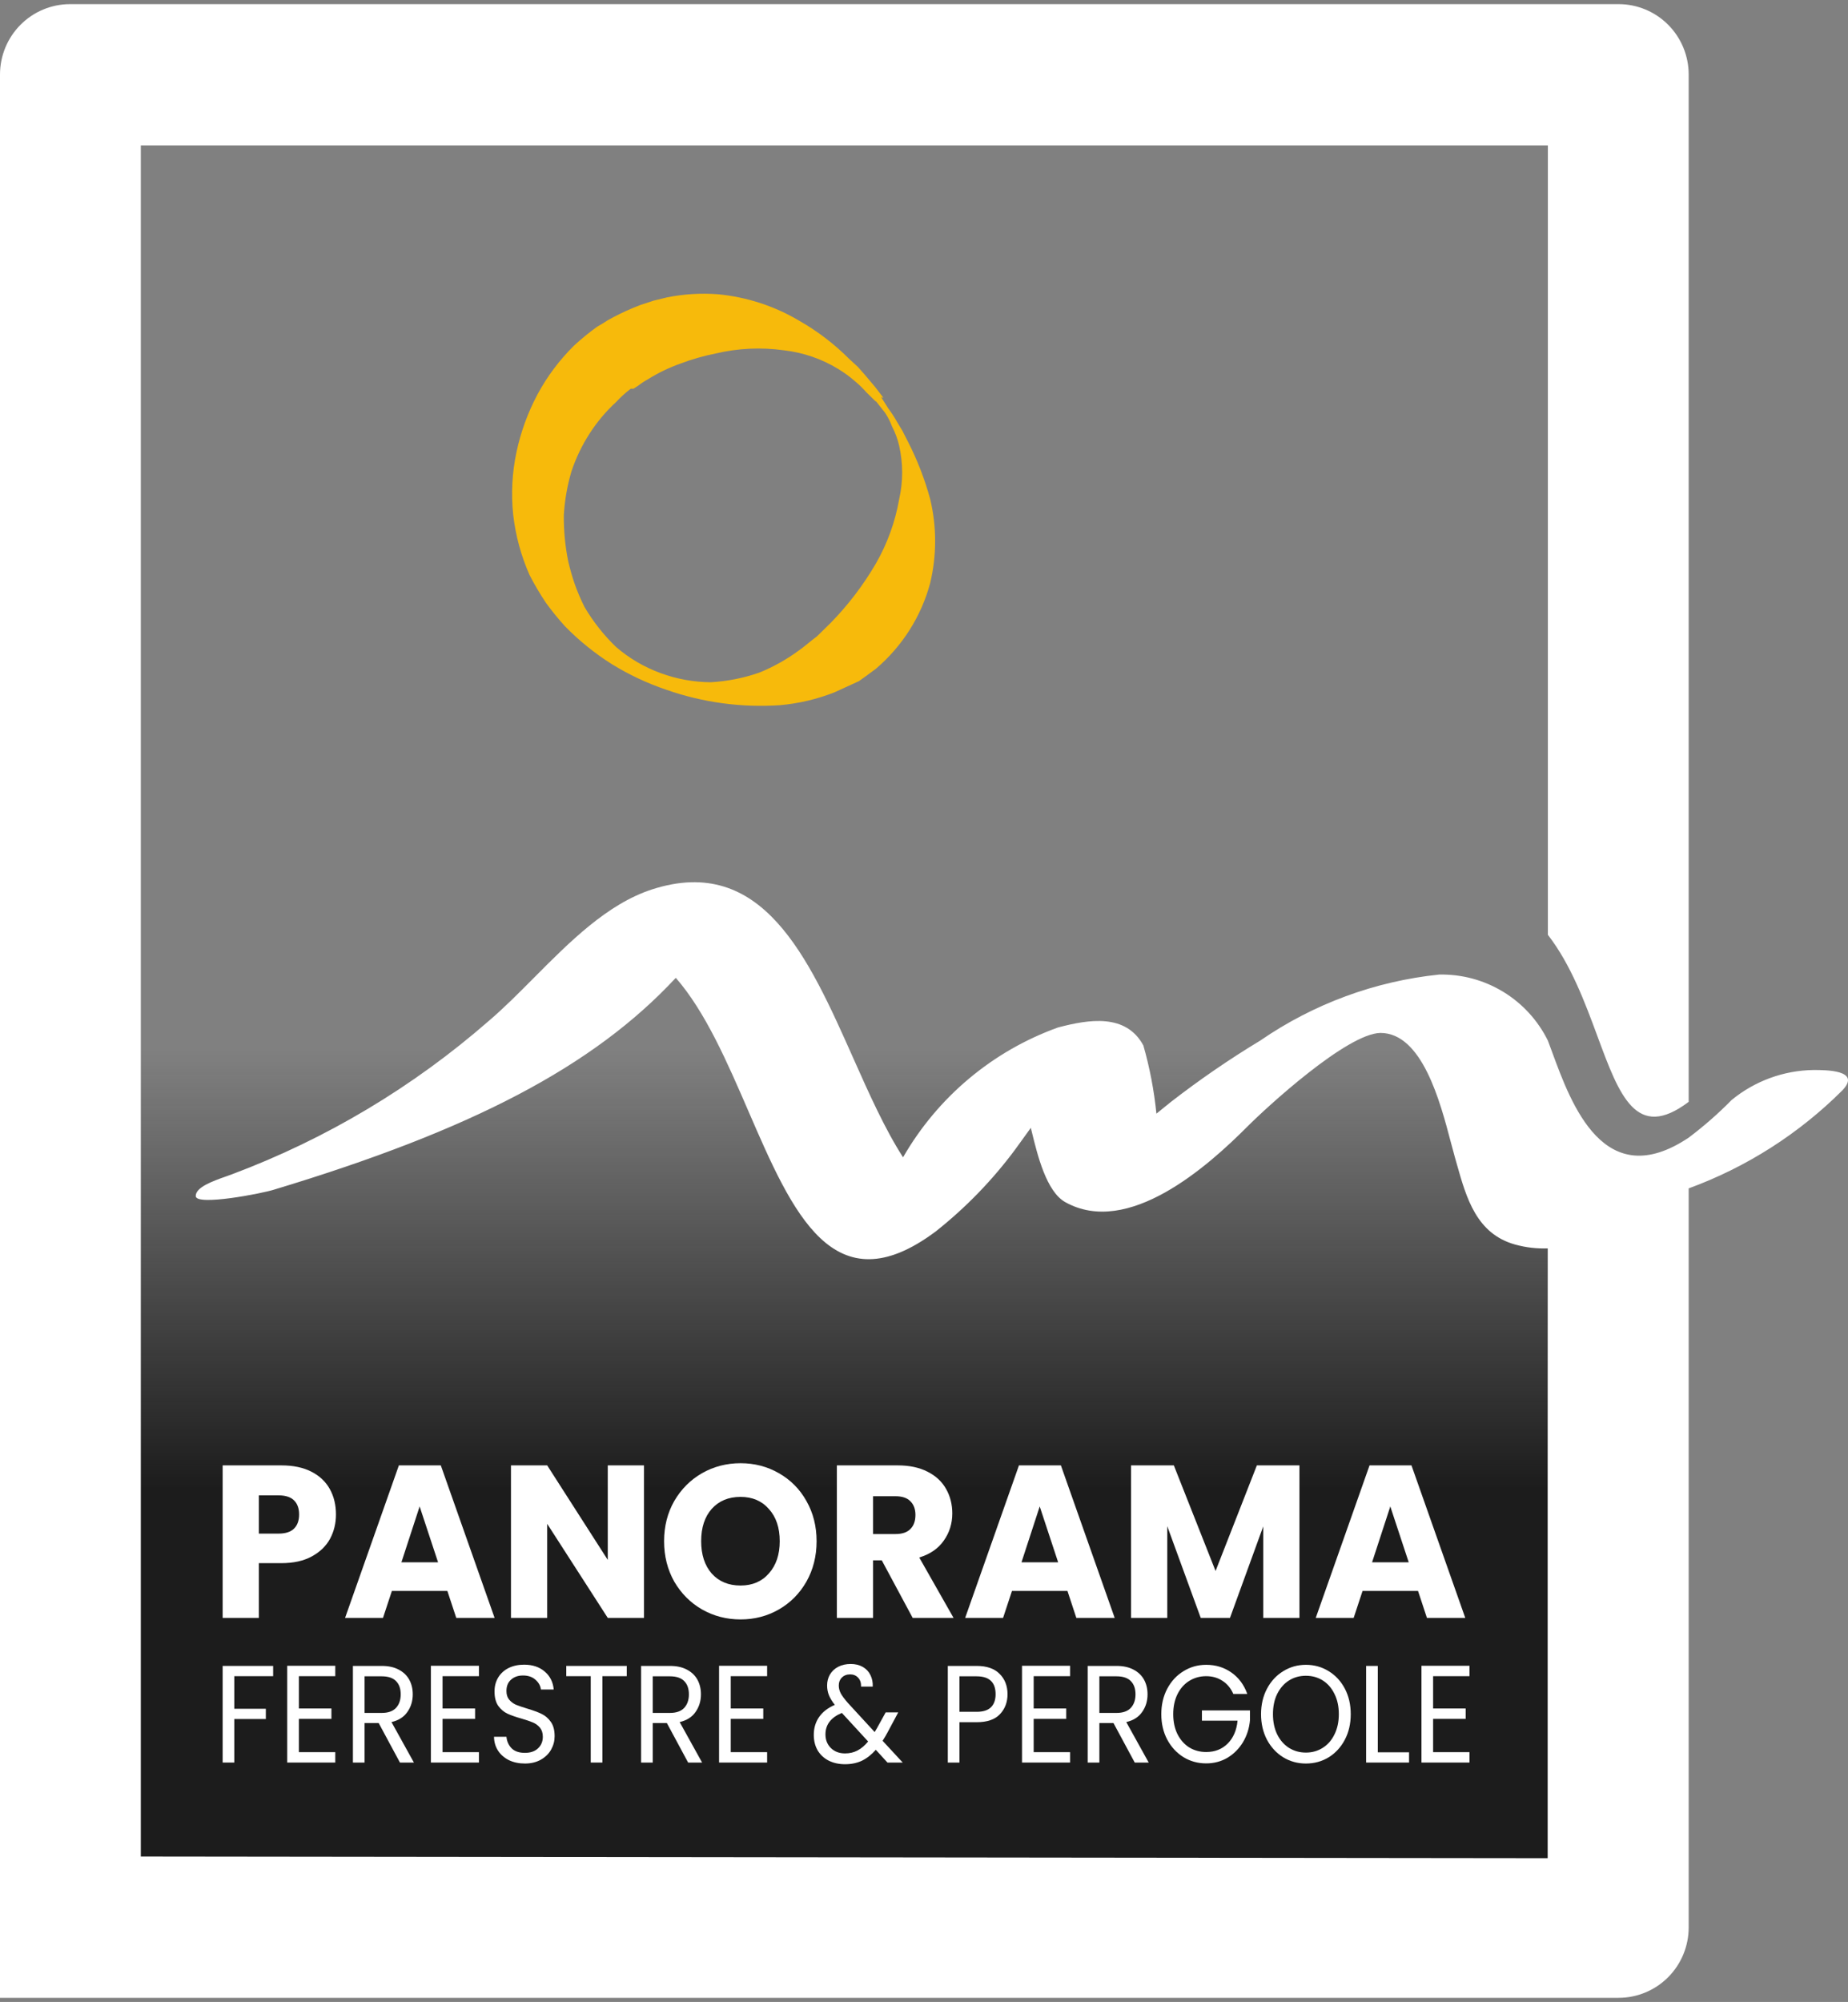
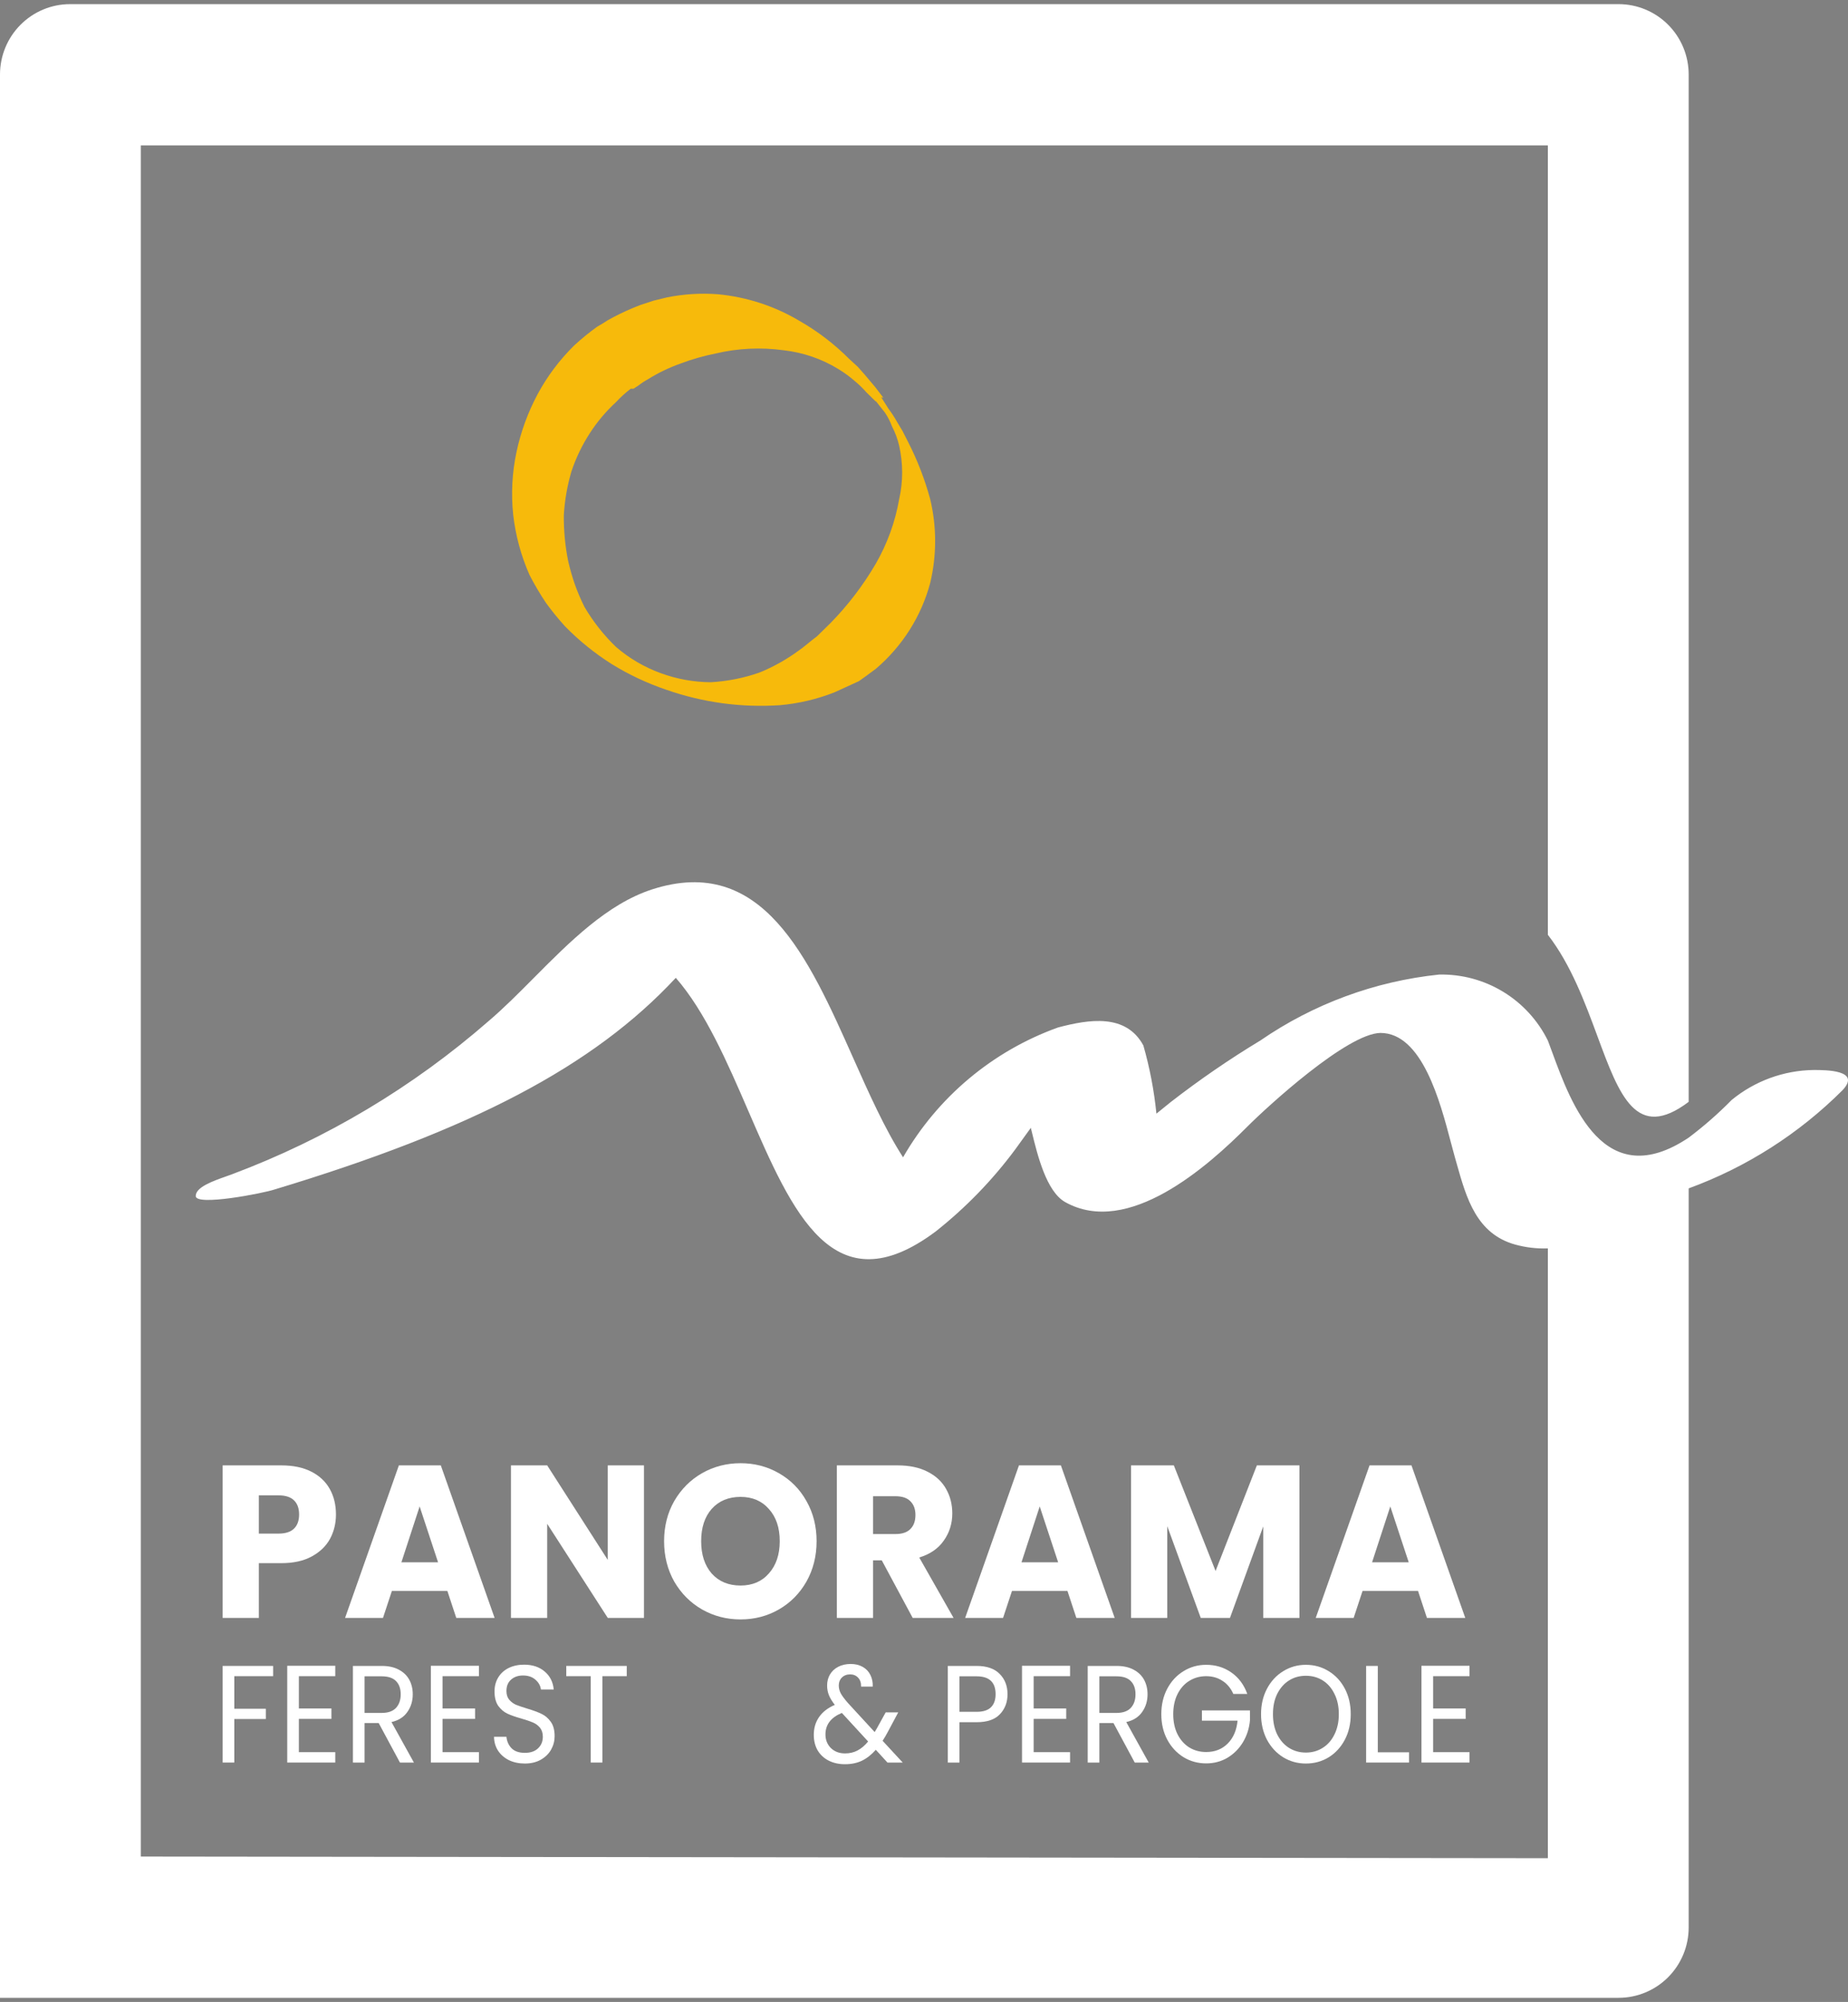
<svg xmlns="http://www.w3.org/2000/svg" width="302" height="327" viewBox="0 0 302 327" fill="none">
  <rect x="0" y="0" width="302" height="327" fill="#808080" stroke="none" />
-   <rect x="21.831" y="171.687" width="231.048" height="132.807" fill="url(#paint0_linear_135_143)" />
  <path d="M282.983 179.674C286.771 176.562 291.502 174.834 296.399 174.774C298.354 174.774 304.218 174.774 301.108 178.07C293.987 185.184 285.407 190.657 275.964 194.109L275.964 314.831C275.964 317.88 274.756 320.803 272.607 322.959C270.457 325.114 267.542 326.325 264.502 326.325H0V12.169C0 9.12 1.208 6.197 3.357 4.041C5.506 1.886 8.422 0.675 11.461 0.675H264.502C267.542 0.675 270.457 1.886 272.607 4.041C274.756 6.197 275.964 9.12 275.964 12.169L275.964 179.975C267.405 186.433 264.656 179 261.06 169.276C259.028 163.782 256.725 157.557 252.952 152.69V23.752H23.012V303.248L252.952 303.516V203.913C251.154 203.977 249.356 203.767 247.621 203.29C241.291 201.535 239.645 195.709 238.074 190.142C237.969 189.771 237.864 189.401 237.759 189.034C237.558 188.334 237.342 187.514 237.105 186.611C235.345 179.923 232.397 168.719 225.587 168.719C220.167 168.808 207.195 180.658 203.819 184.044C197.422 190.459 184.361 202.131 174.054 196.34C170.998 194.6 169.553 188.694 168.651 185.01C168.609 184.84 168.567 184.666 168.527 184.506L168.457 184.222L165.88 187.786C162.159 192.792 157.797 197.285 152.908 201.151C136.215 213.617 129.505 198.121 122.301 181.485C118.846 173.506 115.277 165.265 110.439 159.719C96.934 174.243 77.032 184.578 44.868 194.29C43.003 194.914 31.985 197.053 31.985 195.36C31.985 193.909 34.79 192.916 36.935 192.158C37.293 192.031 37.633 191.91 37.938 191.796C53.3 186.038 67.505 177.557 79.875 166.758C82.311 164.687 84.739 162.245 87.222 159.746C93.073 153.859 99.232 147.662 106.529 145.285C124.562 139.433 132.093 156.341 139.408 172.765C142.005 178.595 144.575 184.365 147.578 189.034C153.247 179.18 162.221 171.666 172.899 167.828C177.964 166.491 184.005 165.511 186.849 170.768C187.89 174.409 188.604 178.136 188.981 181.905L191.291 180.034C195.978 176.395 200.873 173.033 205.951 169.966C214.643 163.979 224.693 160.272 235.182 159.185C238.859 159.105 242.483 160.076 245.63 161.985C248.777 163.894 251.316 166.662 252.952 169.966C253.176 170.553 253.411 171.192 253.659 171.87C256.799 180.424 262.166 195.047 275.964 185.822C278.452 183.949 280.798 181.894 282.983 179.674Z" fill="white" />
  <path d="M54.903 247.375C54.903 248.819 54.58 250.143 53.934 251.35C53.288 252.533 52.296 253.491 50.957 254.225C49.619 254.958 47.958 255.325 45.973 255.325H42.304V264.268H36.386V239.355H45.973C47.911 239.355 49.55 239.698 50.888 240.384C52.226 241.07 53.23 242.017 53.899 243.223C54.569 244.43 54.903 245.814 54.903 247.375ZM45.523 250.498C46.654 250.498 47.496 250.226 48.05 249.682C48.604 249.138 48.881 248.369 48.881 247.375C48.881 246.382 48.604 245.613 48.05 245.069C47.496 244.524 46.654 244.252 45.523 244.252H42.304V250.498H45.523Z" fill="white" />
  <path d="M73.11 259.867H64.041L62.588 264.268H56.392L65.184 239.355H72.037L80.828 264.268H74.563L73.11 259.867ZM71.587 255.183L68.576 246.062L65.599 255.183H71.587Z" fill="white" />
  <path d="M105.24 264.268H99.321L89.422 248.901V264.268H83.504V239.355H89.422L99.321 254.793V239.355H105.24V264.268Z" fill="white" />
  <path d="M121.021 264.516C118.737 264.516 116.637 263.972 114.722 262.884C112.83 261.796 111.318 260.281 110.188 258.341C109.08 256.378 108.526 254.177 108.526 251.74C108.526 249.304 109.08 247.115 110.188 245.175C111.318 243.235 112.83 241.721 114.722 240.632C116.637 239.544 118.737 239 121.021 239C123.306 239 125.394 239.544 127.286 240.632C129.201 241.721 130.701 243.235 131.786 245.175C132.893 247.115 133.447 249.304 133.447 251.74C133.447 254.177 132.893 256.378 131.786 258.341C130.678 260.281 129.178 261.796 127.286 262.884C125.394 263.972 123.306 264.516 121.021 264.516ZM121.021 258.98C122.96 258.98 124.506 258.318 125.659 256.993C126.836 255.668 127.424 253.917 127.424 251.74C127.424 249.54 126.836 247.789 125.659 246.488C124.506 245.163 122.96 244.501 121.021 244.501C119.06 244.501 117.491 245.151 116.314 246.453C115.16 247.754 114.584 249.517 114.584 251.74C114.584 253.941 115.16 255.703 116.314 257.028C117.491 258.33 119.06 258.98 121.021 258.98Z" fill="white" />
  <path d="M149.151 264.268L144.098 254.863H142.679V264.268H136.76V239.355H146.694C148.609 239.355 150.235 239.698 151.574 240.384C152.935 241.07 153.95 242.017 154.62 243.223C155.289 244.406 155.623 245.731 155.623 247.198C155.623 248.854 155.162 250.333 154.239 251.634C153.339 252.935 152.001 253.858 150.224 254.402L155.831 264.268H149.151ZM142.679 250.569H146.347C147.432 250.569 148.24 250.297 148.77 249.753C149.324 249.209 149.601 248.44 149.601 247.446C149.601 246.5 149.324 245.755 148.77 245.211C148.24 244.666 147.432 244.394 146.347 244.394H142.679V250.569Z" fill="white" />
  <path d="M174.444 259.867H165.376L163.922 264.268H157.726L166.518 239.355H173.371L182.162 264.268H175.897L174.444 259.867ZM172.921 255.183L169.91 246.062L166.933 255.183H172.921Z" fill="white" />
  <path d="M212.354 239.355V264.268H206.436V249.327L201.002 264.268H196.225L190.756 249.292V264.268H184.838V239.355H191.829L198.648 256.602L205.397 239.355H212.354Z" fill="white" />
  <path d="M231.736 259.867H222.667L221.214 264.268H215.018L223.81 239.355H230.663L239.454 264.268H233.189L231.736 259.867ZM230.213 255.183L227.202 246.062L224.225 255.183H230.213Z" fill="white" />
  <path d="M144.007 64.886L145.164 66.717C145.687 67.412 146.163 68.14 146.587 68.896L147.477 70.378L148.366 72.122C149.908 75.129 151.13 78.284 152.014 81.536C153.087 86.037 153.087 90.721 152.014 95.222C150.558 100.671 147.457 105.562 143.117 109.256L141.338 110.564L140.359 111.261L136.356 113.092C133.51 114.209 130.513 114.914 127.459 115.184C121.15 115.608 114.819 114.747 108.865 112.656C105.746 111.599 102.761 110.195 99.969 108.472C97.18 106.709 94.612 104.632 92.317 102.283C91.21 101.06 90.17 99.78 89.204 98.447C88.229 96.986 87.338 95.473 86.535 93.914C85.149 90.78 84.249 87.46 83.866 84.064C83.507 80.658 83.687 77.218 84.399 73.865C85.1 70.555 86.267 67.357 87.869 64.363C89.445 61.445 91.454 58.772 93.83 56.431C95.012 55.342 96.26 54.323 97.567 53.38L98.456 52.857C99.025 52.47 99.619 52.121 100.235 51.811C101.674 51.052 103.16 50.382 104.684 49.806L106.819 49.108L108.954 48.586C111.703 48.027 114.518 47.851 117.317 48.062C122.044 48.511 126.606 50.001 130.662 52.421C133.632 54.118 136.355 56.2 138.758 58.61L140.181 59.918L141.338 61.225L143.028 63.23L144.363 64.974L144.007 64.886ZM143.117 65.584L141.605 64.102C141.057 63.478 140.463 62.895 139.826 62.358C138.943 61.579 137.99 60.878 136.979 60.266C134.281 58.615 131.242 57.573 128.082 57.215C124.375 56.7 120.601 56.877 116.961 57.739C114.989 58.129 113.055 58.683 111.178 59.395C109.339 60.046 107.579 60.894 105.929 61.923C105.369 62.23 104.833 62.58 104.328 62.969L103.527 63.492H103.082C102.218 64.148 101.415 64.877 100.68 65.671C99.046 67.174 97.611 68.873 96.41 70.727C95.136 72.686 94.119 74.794 93.385 77.003C92.697 79.332 92.279 81.73 92.139 84.151C92.116 86.667 92.354 89.179 92.851 91.648C93.143 92.914 93.499 94.165 93.919 95.396C94.376 96.676 94.911 97.927 95.52 99.145C96.93 101.543 98.666 103.743 100.68 105.682C102.826 107.531 105.298 108.978 107.976 109.954C110.594 110.916 113.364 111.418 116.16 111.436C118.863 111.284 121.529 110.756 124.078 109.867C126.358 108.943 128.51 107.742 130.484 106.293C131.285 105.77 132.441 104.724 133.509 103.939L135.733 101.76C138.588 98.842 141.068 95.592 143.117 92.084C145.002 88.81 146.296 85.241 146.943 81.536C147.592 78.665 147.592 75.69 146.943 72.819C146.695 71.729 146.306 70.675 145.786 69.681C145.491 68.884 145.103 68.124 144.63 67.414L143.117 65.497V65.584Z" fill="#F7BA0B" />
  <path d="M44.636 272.111V273.787H38.291V279.109H43.443V280.784H38.291V287.895H36.386V272.111H44.636Z" fill="white" />
  <path d="M48.843 273.787V279.063H54.162V280.762H48.843V286.197H54.79V287.895H46.938V272.088H54.79V273.787H48.843Z" fill="white" />
  <path d="M65.359 287.895L61.883 281.441H59.579V287.895H57.674V272.111H62.385C63.488 272.111 64.416 272.315 65.17 272.722C65.938 273.13 66.51 273.681 66.887 274.375C67.264 275.07 67.453 275.863 67.453 276.753C67.453 277.84 67.16 278.799 66.573 279.629C66.001 280.46 65.135 281.011 63.977 281.283L67.641 287.895H65.359ZM59.579 279.788H62.385C63.418 279.788 64.193 279.516 64.71 278.973C65.226 278.414 65.484 277.674 65.484 276.753C65.484 275.817 65.226 275.093 64.71 274.579C64.207 274.066 63.432 273.809 62.385 273.809H59.579V279.788Z" fill="white" />
  <path d="M72.319 273.787V279.063H77.638V280.762H72.319V286.197H78.266V287.895H70.414V272.088H78.266V273.787H72.319Z" fill="white" />
  <path d="M85.778 288.054C84.814 288.054 83.949 287.873 83.181 287.51C82.427 287.133 81.834 286.62 81.401 285.97C80.968 285.306 80.745 284.544 80.731 283.683H82.762C82.832 284.423 83.111 285.05 83.6 285.563C84.102 286.061 84.828 286.31 85.778 286.31C86.685 286.31 87.397 286.069 87.913 285.585C88.444 285.087 88.709 284.453 88.709 283.683C88.709 283.079 88.556 282.589 88.249 282.211C87.941 281.834 87.558 281.547 87.097 281.351C86.636 281.154 86.015 280.943 85.233 280.716C84.27 280.445 83.495 280.173 82.909 279.901C82.336 279.629 81.841 279.207 81.422 278.633C81.017 278.044 80.815 277.259 80.815 276.278C80.815 275.417 81.017 274.655 81.422 273.99C81.827 273.326 82.392 272.813 83.118 272.45C83.858 272.088 84.703 271.907 85.652 271.907C87.02 271.907 88.137 272.277 89.002 273.017C89.882 273.756 90.377 274.738 90.489 275.961H88.395C88.325 275.357 88.032 274.828 87.516 274.375C86.999 273.907 86.315 273.673 85.463 273.673C84.668 273.673 84.019 273.9 83.516 274.353C83.013 274.791 82.762 275.41 82.762 276.21C82.762 276.784 82.909 277.252 83.202 277.614C83.509 277.976 83.879 278.256 84.312 278.452C84.758 278.633 85.38 278.844 86.175 279.086C87.139 279.373 87.913 279.66 88.5 279.946C89.086 280.218 89.589 280.649 90.007 281.237C90.426 281.811 90.636 282.596 90.636 283.593C90.636 284.363 90.447 285.087 90.07 285.767C89.693 286.446 89.135 286.997 88.395 287.42C87.655 287.843 86.783 288.054 85.778 288.054Z" fill="white" />
  <path d="M102.423 272.111V273.787H98.445V287.895H96.539V273.787H92.54V272.111H102.423Z" fill="white" />
-   <path d="M112.454 287.895L108.978 281.441H106.675V287.895H104.769V272.111H109.481C110.583 272.111 111.512 272.315 112.266 272.722C113.033 273.13 113.606 273.681 113.983 274.375C114.36 275.07 114.548 275.863 114.548 276.753C114.548 277.84 114.255 278.799 113.669 279.629C113.096 280.46 112.231 281.011 111.072 281.283L114.737 287.895H112.454ZM106.675 279.788H109.481C110.514 279.788 111.288 279.516 111.805 278.973C112.321 278.414 112.58 277.674 112.58 276.753C112.58 275.817 112.321 275.093 111.805 274.579C111.302 274.066 110.528 273.809 109.481 273.809H106.675V279.788Z" fill="white" />
-   <path d="M119.415 273.787V279.063H124.733V280.762H119.415V286.197H125.362V287.895H117.509V272.088H125.362V273.787H119.415Z" fill="white" />
  <path d="M145.031 287.895L143.125 285.812C142.413 286.612 141.652 287.208 140.843 287.601C140.033 287.978 139.119 288.167 138.1 288.167C137.094 288.167 136.201 287.971 135.419 287.578C134.651 287.186 134.051 286.627 133.618 285.903C133.199 285.178 132.99 284.332 132.99 283.366C132.99 282.264 133.276 281.298 133.849 280.467C134.435 279.622 135.294 278.958 136.424 278.474C135.978 277.901 135.656 277.372 135.461 276.889C135.266 276.406 135.168 275.878 135.168 275.304C135.168 274.64 135.321 274.043 135.629 273.515C135.95 272.971 136.403 272.549 136.99 272.247C137.576 271.945 138.253 271.794 139.021 271.794C139.775 271.794 140.431 271.952 140.989 272.269C141.548 272.586 141.967 273.032 142.246 273.605C142.525 274.164 142.651 274.791 142.623 275.485H140.717C140.731 274.866 140.57 274.383 140.235 274.036C139.9 273.673 139.468 273.492 138.937 273.492C138.379 273.492 137.925 273.666 137.576 274.013C137.241 274.345 137.073 274.776 137.073 275.304C137.073 275.757 137.185 276.195 137.409 276.617C137.646 277.04 138.037 277.561 138.581 278.18L142.937 282.913L143.314 282.279L144.738 279.697H146.79L145.073 282.913C144.835 283.366 144.556 283.842 144.235 284.34L147.523 287.895H145.031ZM138.1 286.401C138.853 286.401 139.53 286.242 140.131 285.925C140.745 285.608 141.324 285.117 141.869 284.453L137.576 279.788C135.789 280.528 134.896 281.698 134.896 283.298C134.896 284.189 135.189 284.929 135.775 285.518C136.375 286.106 137.15 286.401 138.1 286.401Z" fill="white" />
  <path d="M164.649 276.731C164.649 278.044 164.23 279.139 163.392 280.014C162.569 280.875 161.305 281.305 159.602 281.305H156.796V287.895H154.891V272.111H159.602C161.25 272.111 162.499 272.541 163.351 273.402C164.216 274.262 164.649 275.372 164.649 276.731ZM159.602 279.607C160.663 279.607 161.445 279.358 161.948 278.859C162.45 278.361 162.701 277.652 162.701 276.731C162.701 274.783 161.668 273.809 159.602 273.809H156.796V279.607H159.602Z" fill="white" />
  <path d="M168.923 273.787V279.063H174.242V280.762H168.923V286.197H174.87V287.895H167.017V272.088H174.87V273.787H168.923Z" fill="white" />
  <path d="M185.438 287.895L181.962 281.441H179.659V287.895H177.753V272.111H182.465C183.568 272.111 184.496 272.315 185.25 272.722C186.018 273.13 186.59 273.681 186.967 274.375C187.344 275.07 187.532 275.863 187.532 276.753C187.532 277.84 187.239 278.799 186.653 279.629C186.081 280.46 185.215 281.011 184.056 281.283L187.721 287.895H185.438ZM179.659 279.788H182.465C183.498 279.788 184.273 279.516 184.789 278.973C185.306 278.414 185.564 277.674 185.564 276.753C185.564 275.817 185.306 275.093 184.789 274.579C184.287 274.066 183.512 273.809 182.465 273.809H179.659V279.788Z" fill="white" />
  <path d="M201.55 276.685C201.145 275.764 200.559 275.055 199.791 274.557C199.023 274.043 198.13 273.787 197.11 273.787C196.091 273.787 195.17 274.043 194.346 274.557C193.537 275.055 192.894 275.78 192.42 276.731C191.959 277.667 191.729 278.754 191.729 279.992C191.729 281.23 191.959 282.317 192.42 283.253C192.894 284.189 193.537 284.914 194.346 285.427C195.17 285.925 196.091 286.174 197.11 286.174C198.534 286.174 199.707 285.714 200.628 284.793C201.55 283.872 202.087 282.626 202.241 281.056H196.419V279.38H204.272V280.966C204.16 282.264 203.783 283.457 203.141 284.544C202.499 285.616 201.655 286.469 200.608 287.103C199.56 287.722 198.395 288.031 197.11 288.031C195.756 288.031 194.521 287.692 193.404 287.012C192.287 286.318 191.401 285.359 190.745 284.136C190.102 282.913 189.781 281.532 189.781 279.992C189.781 278.452 190.102 277.07 190.745 275.847C191.401 274.609 192.287 273.651 193.404 272.971C194.521 272.277 195.756 271.93 197.11 271.93C198.66 271.93 200.028 272.345 201.215 273.175C202.415 274.006 203.288 275.176 203.832 276.685H201.55Z" fill="white" />
  <path d="M213.409 288.054C212.055 288.054 210.819 287.714 209.702 287.035C208.585 286.34 207.699 285.382 207.043 284.159C206.401 282.921 206.08 281.532 206.08 279.992C206.08 278.452 206.401 277.07 207.043 275.847C207.699 274.609 208.585 273.651 209.702 272.971C210.819 272.277 212.055 271.93 213.409 271.93C214.777 271.93 216.019 272.277 217.136 272.971C218.253 273.651 219.132 274.602 219.775 275.825C220.417 277.048 220.738 278.437 220.738 279.992C220.738 281.547 220.417 282.936 219.775 284.159C219.132 285.382 218.253 286.34 217.136 287.035C216.019 287.714 214.777 288.054 213.409 288.054ZM213.409 286.265C214.428 286.265 215.342 286.008 216.152 285.495C216.976 284.982 217.618 284.249 218.078 283.298C218.553 282.347 218.79 281.245 218.79 279.992C218.79 278.724 218.553 277.621 218.078 276.685C217.618 275.734 216.983 275.002 216.173 274.489C215.363 273.975 214.442 273.719 213.409 273.719C212.376 273.719 211.454 273.975 210.645 274.489C209.835 275.002 209.193 275.734 208.718 276.685C208.257 277.621 208.027 278.724 208.027 279.992C208.027 281.245 208.257 282.347 208.718 283.298C209.193 284.249 209.835 284.982 210.645 285.495C211.468 286.008 212.39 286.265 213.409 286.265Z" fill="white" />
  <path d="M225.159 286.22H230.268V287.895H223.253V272.111H225.159V286.22Z" fill="white" />
  <path d="M234.198 273.787V279.063H239.517V280.762H234.198V286.197H240.145V287.895H232.292V272.088H240.145V273.787H234.198Z" fill="white" />
  <defs>
    <linearGradient id="paint0_linear_135_143" x1="138.187" y1="171.687" x2="138.187" y2="301.514" gradientUnits="userSpaceOnUse">
      <stop stop-color="#1C1C1C" stop-opacity="0" />
      <stop offset="0.55" stop-color="#1C1C1C" />
    </linearGradient>
  </defs>
</svg>